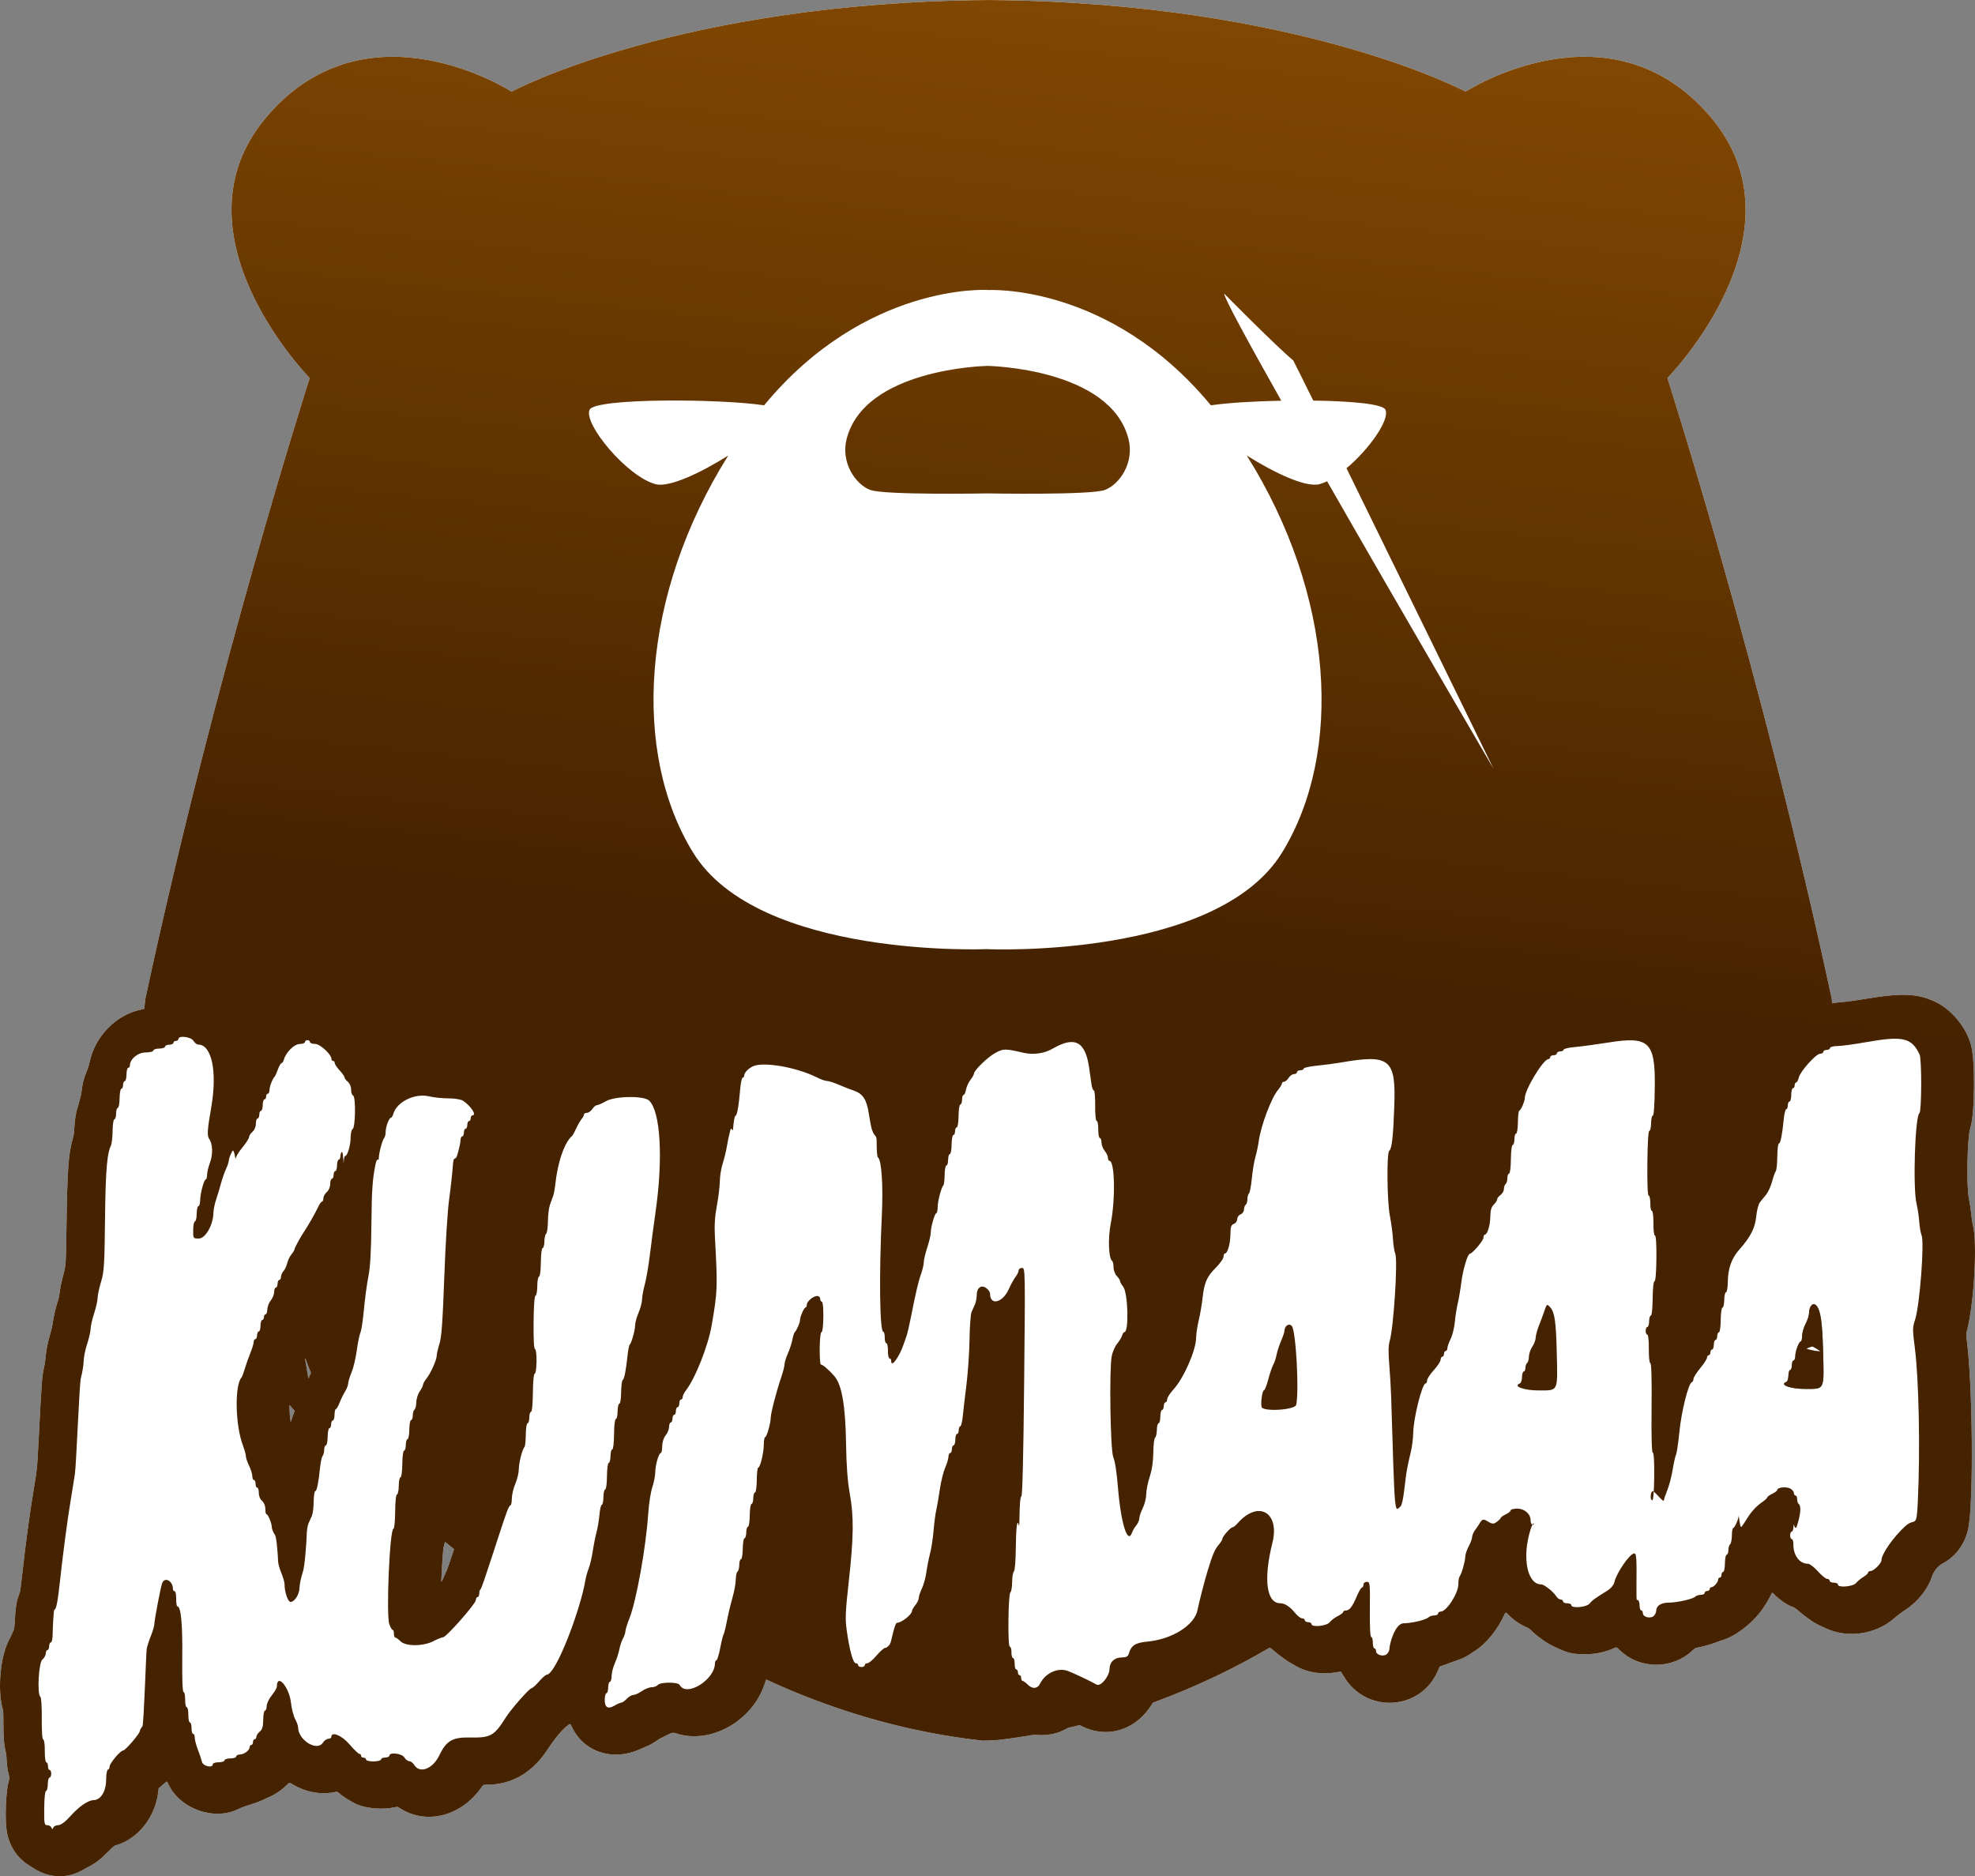
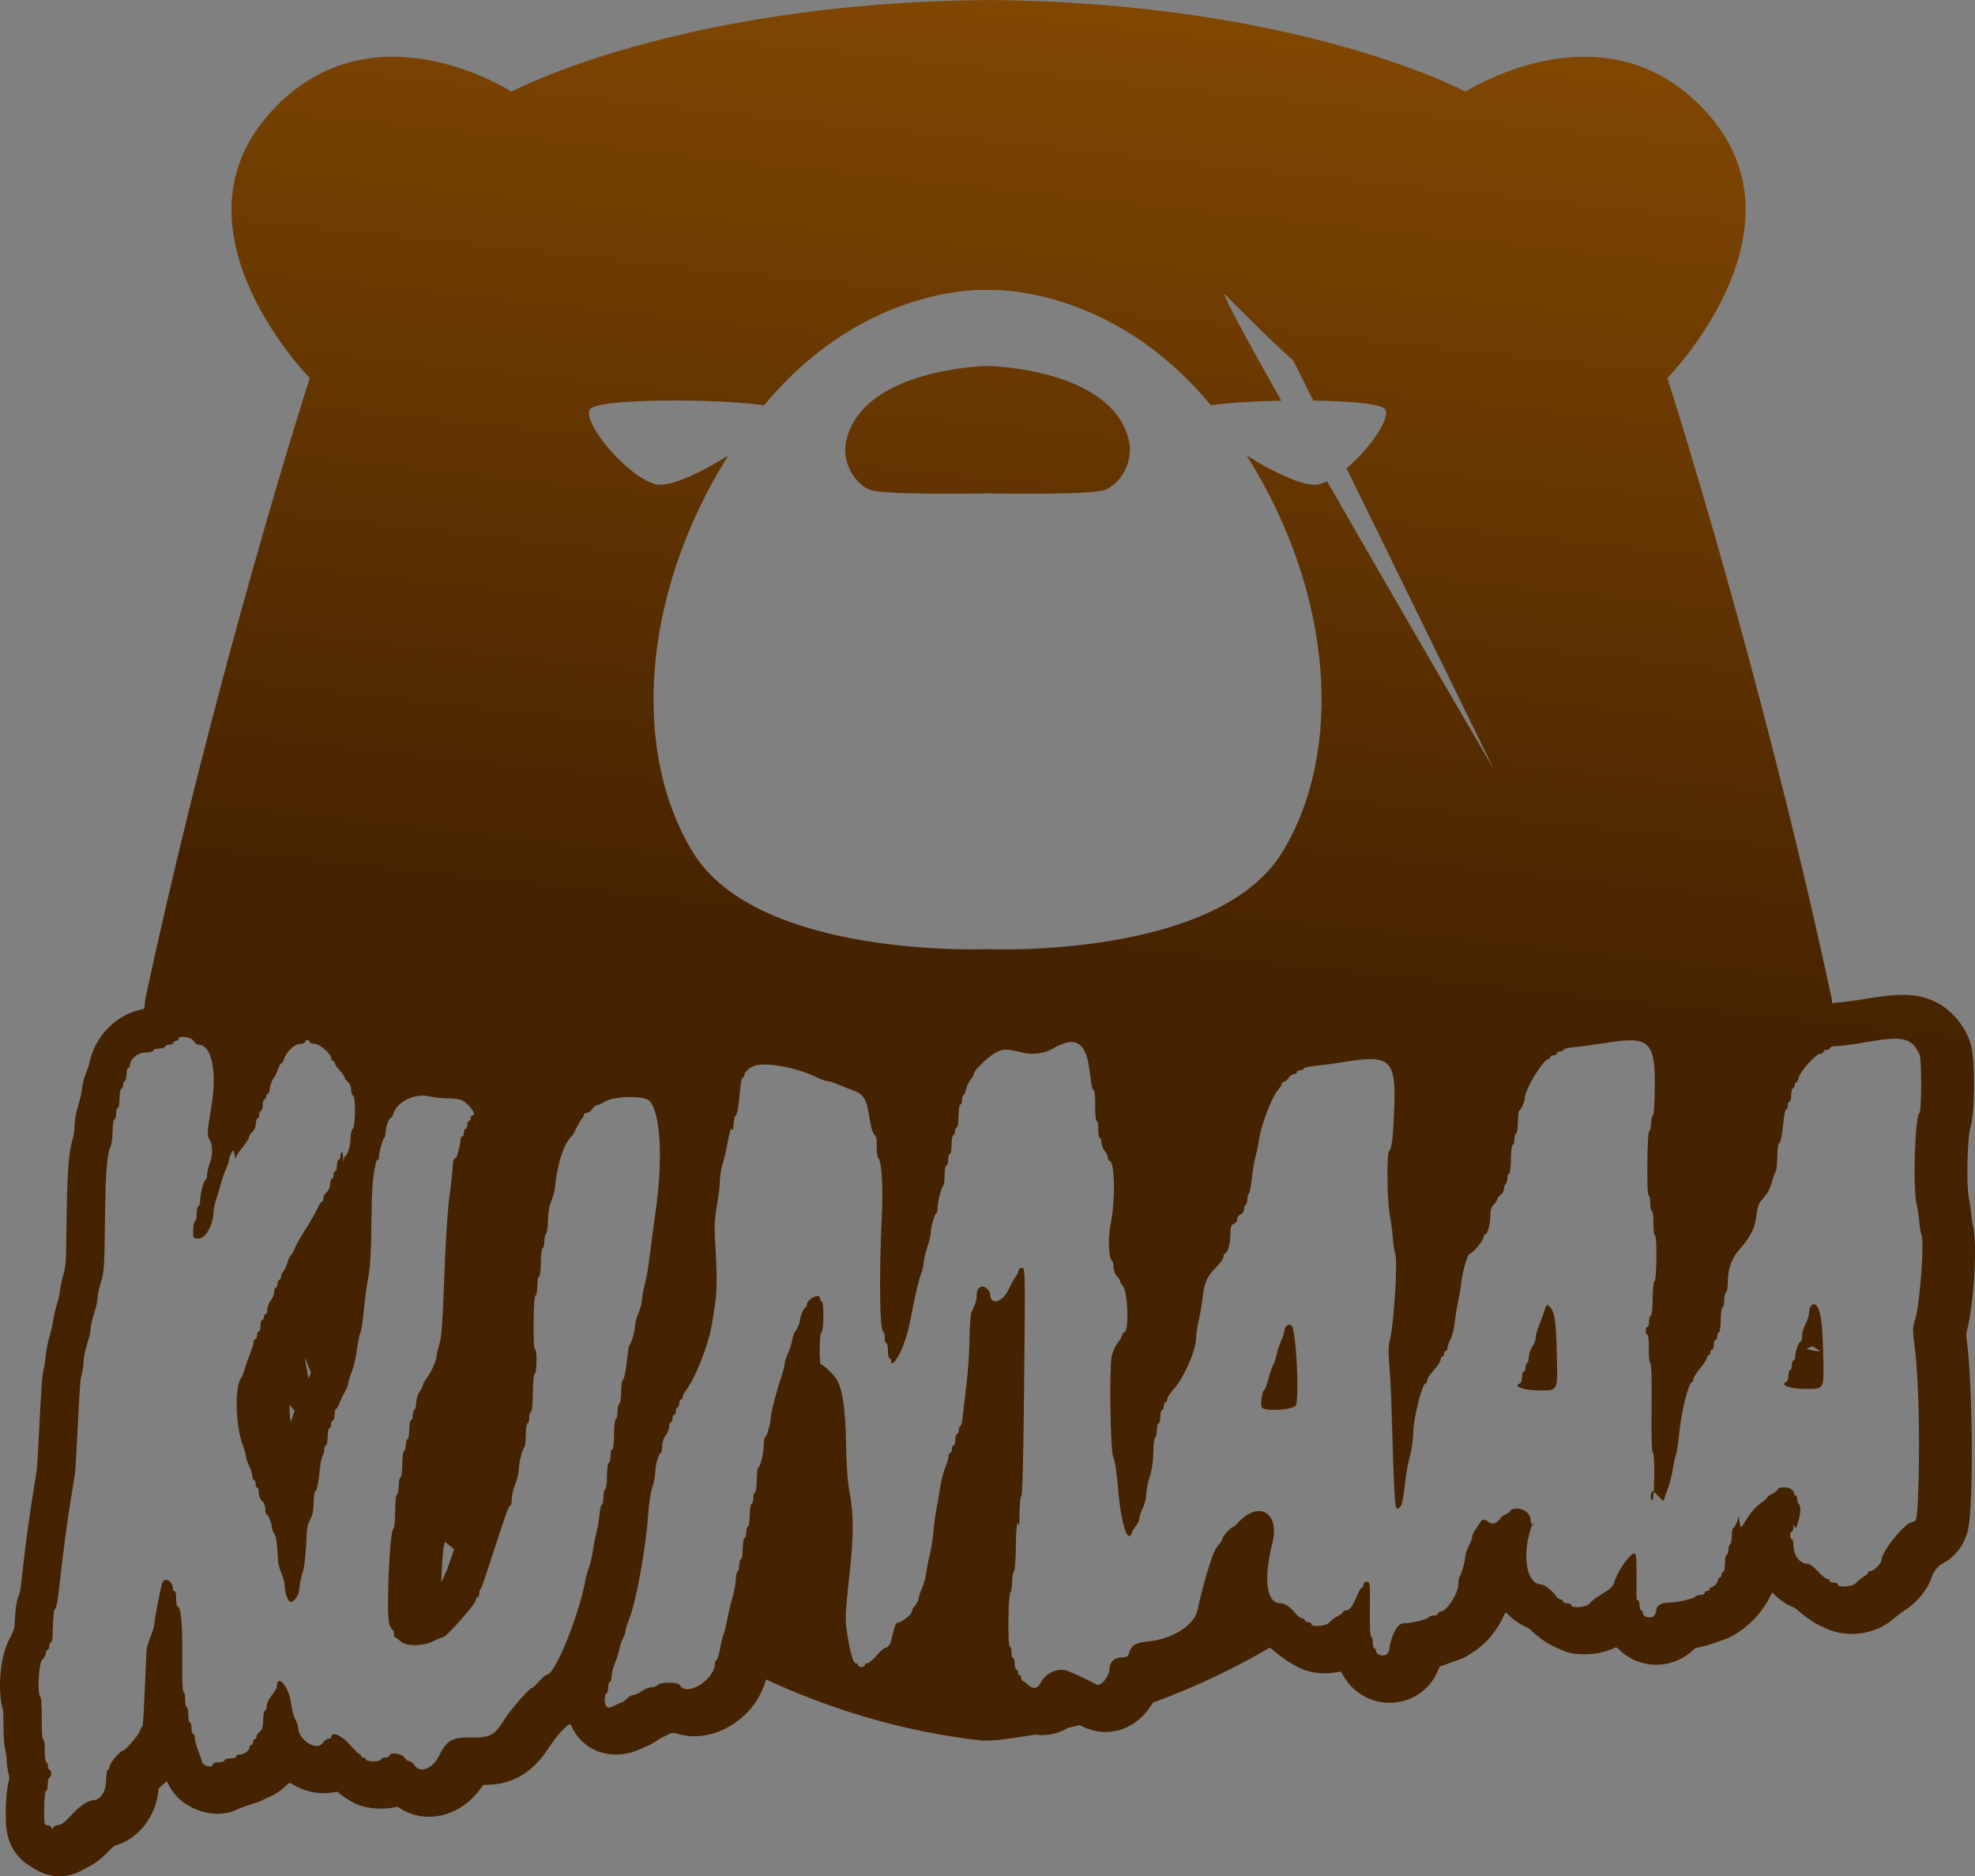
<svg xmlns="http://www.w3.org/2000/svg" width="361" height="343" viewBox="0 0 361 343" fill="none">
  <rect x="0" y="0" width="361" height="343" fill="#808080" stroke="none" />
-   <path fill-rule="evenodd" clip-rule="evenodd" d="M180.692 0.003L180.66 0V0.005C123.903 0.442 93.496 16.75 93.496 16.75C93.496 16.75 67.312 -0.189 48.89 21.166C30.468 42.52 56.608 69.111 56.608 69.111C56.608 69.111 39.44 122.546 26.556 182.667C26.49 183.249 26.431 183.831 26.378 184.413C26.174 184.474 25.914 184.541 25.694 184.587C21.23 185.524 17.408 189.426 16.404 194.074C16.26 194.738 16.026 195.476 15.77 196.066C15.342 197.056 15.056 198.2 14.92 199.468C14.881 199.832 14.781 200.343 14.697 200.603C14.614 200.864 14.504 201.275 14.453 201.518C14.402 201.761 14.315 202.088 14.259 202.244C13.893 203.27 13.686 204.481 13.591 206.155C13.53 207.235 13.495 207.475 13.312 208.118C12.496 210.967 12.295 213.824 12.146 224.703C12.058 231.071 12.039 231.355 11.588 232.998C11.264 234.18 10.979 235.574 10.888 236.429C10.845 236.825 10.731 237.36 10.597 237.785C10.115 239.322 9.815 240.605 9.628 241.925C9.557 242.427 9.401 243.126 9.249 243.629C8.728 245.345 8.423 246.872 8.305 248.36C8.267 248.843 8.158 249.553 8.054 250C7.681 251.595 7.633 252.23 7.075 262.965C6.888 266.557 6.828 267.743 6.681 268.918C6.605 269.533 6.504 270.144 6.35 271.096C5.345 277.274 4.795 281.29 4.054 287.855C3.702 290.973 3.699 290.989 3.465 291.574C2.999 292.737 2.832 293.865 2.664 297C2.62 297.809 2.515 298.094 1.587 299.921C0.021 303.004 -0.491 309.108 0.527 312.546C0.599 312.79 0.619 313.283 0.62 314.817C0.621 317.561 0.737 319.014 1.058 320.279C1.134 320.576 1.191 321.081 1.212 321.635C1.251 322.635 1.381 323.585 1.578 324.302C1.752 324.933 1.749 325.107 1.548 325.841C1.05 327.666 0.88 332.775 1.248 334.852C1.709 337.451 3.092 339.594 5.146 340.898C5.401 341.06 5.863 341.355 6.172 341.555C9.019 343.392 12.372 343.482 15.199 341.799C15.479 341.633 15.949 341.375 16.244 341.228C17.428 340.634 18.469 339.826 19.845 338.432C20.803 337.461 20.844 337.429 21.238 337.316C25.304 336.152 28.502 332.02 28.943 327.362C28.984 326.932 29 326.895 29.215 326.732C29.34 326.637 29.685 326.341 29.982 326.076C30.278 325.81 30.412 325.69 30.507 325.715C30.585 325.736 30.637 325.853 30.732 326.065C32.79 330.644 39.152 332.945 43.556 330.703C43.984 330.484 45.259 330.031 46.695 329.586C47.105 329.459 47.715 329.217 48.05 329.049C48.219 328.964 48.439 328.859 48.656 328.757C48.867 328.658 49.076 328.564 49.231 328.497C50.354 328.011 51.481 327.241 52.385 326.343C52.646 326.084 52.774 325.957 52.915 325.941C53.051 325.926 53.198 326.015 53.488 326.19C55.855 327.62 58.582 328.13 61.136 327.622C61.664 327.517 61.664 327.517 61.997 327.818C62.713 328.464 64.409 329.518 65.323 329.885C67.279 330.671 70.135 330.861 72.316 330.351C72.663 330.27 72.663 330.27 73.009 330.499C77.821 333.68 84.268 332.075 87.979 326.772C88.162 326.511 88.25 326.386 88.37 326.326C88.479 326.272 88.615 326.272 88.876 326.272C93.547 326.271 97.281 324.112 100.134 319.761C101.459 317.741 102.708 316.242 103.719 315.461C103.984 315.256 104.112 315.157 104.208 315.182C104.299 315.206 104.36 315.34 104.479 315.599C106.644 320.309 112.045 322.071 117.105 319.716C117.542 319.513 117.97 319.326 118.056 319.3C118.499 319.167 119.481 318.618 120.261 318.067C120.487 317.908 120.827 317.712 121.017 317.633C121.208 317.553 121.65 317.339 122 317.156C122.831 316.721 123.023 316.691 123.647 316.895C129.868 318.933 137.528 314.632 139.755 307.851C139.838 307.6 139.941 307.298 140.039 307.022C151.012 312.117 164.481 316.549 179.627 318.209C180.491 318.202 181.43 318.162 182.429 318.09C184.696 317.821 186.925 317.491 189.112 317.106C191.228 317.396 193.387 316.986 195.189 315.878C195.918 315.712 196.642 315.54 197.36 315.362C197.428 315.397 197.501 315.436 197.58 315.477C202.411 317.999 207.811 316.256 210.715 311.275C218.899 308.279 226.095 304.722 232.064 301.216C232.322 301.331 232.511 301.474 232.91 301.832C233.239 302.126 233.75 302.536 234.044 302.743C234.339 302.95 234.773 303.261 235.01 303.434C235.247 303.608 235.629 303.853 235.861 303.979C236.092 304.106 236.542 304.363 236.861 304.551C238.929 305.766 241.627 306.187 244.282 305.708C244.663 305.64 245.008 305.583 245.048 305.582C245.088 305.58 245.309 305.909 245.54 306.313C249.565 313.354 259.711 312.809 262.84 305.384C262.978 305.058 263.112 304.751 263.139 304.703C263.166 304.655 263.442 304.539 263.752 304.446C264.063 304.353 264.643 304.147 265.041 303.988C265.44 303.83 266.04 303.614 266.376 303.508C267.16 303.261 267.912 302.9 268.612 302.435C268.747 302.345 268.904 302.242 269.056 302.143C269.248 302.018 269.43 301.9 269.546 301.827C271.627 300.515 273.751 297.915 274.966 295.196C275.194 294.685 275.194 294.685 275.741 295.23C276.683 296.17 277.891 297 278.987 297.461C279.438 297.65 279.578 297.753 280.134 298.3C280.911 299.065 282.591 300.282 283.47 300.717C286.276 302.105 287.103 302.35 289.177 302.407C291.346 302.467 293.22 302.113 294.962 301.316C295.174 301.219 295.298 301.162 295.416 301.173C295.579 301.188 295.73 301.334 296.092 301.682C299.763 305.209 305.629 305.223 309.378 301.712C309.709 301.402 309.948 301.227 310.04 301.226C310.499 301.226 312.777 300.603 313.774 300.206C314.12 300.068 314.631 299.888 314.908 299.807C317.327 299.096 320.558 296.543 322.25 294.003L322.591 293.492L322.86 293.088C322.942 292.966 323.066 292.756 323.196 292.523C323.306 292.326 323.421 292.112 323.517 291.921C323.728 291.505 323.911 291.153 323.924 291.139C323.937 291.125 324.196 291.358 324.499 291.657C325.49 292.632 326.847 293.511 327.872 293.842C328.013 293.888 328.385 294.162 328.78 294.511C329.149 294.836 329.722 295.298 330.055 295.537C330.387 295.776 330.883 296.133 331.157 296.33C331.648 296.684 332.129 296.935 333.746 297.684C337.72 299.524 342.795 298.799 346.135 295.916C346.777 295.361 347.609 294.732 348.236 294.327C350.51 292.857 352.365 290.541 353.119 288.232C353.442 287.242 354.234 286.272 355.088 285.819C357.536 284.522 359.245 282.153 359.796 279.296C360.748 274.354 360.577 253.415 359.515 245.123C359.429 244.446 359.392 244.155 359.416 243.87C359.434 243.655 359.487 243.444 359.579 243.073C360.852 237.959 361.446 227.055 360.616 224.025C360.545 223.766 360.445 223.124 360.392 222.599C360.273 221.399 360.083 220.097 359.886 219.125C359.405 216.753 359.579 207.986 360.142 206.218C360.983 203.581 361.063 193.959 360.269 191.046C359.377 187.774 356.772 184.607 353.781 183.159C350.656 181.647 347.639 181.493 341.432 182.529C338.956 182.942 337.5 183.137 336.059 183.25C335.671 183.28 335.275 183.338 334.873 183.421C334.859 183.17 334.844 182.918 334.827 182.667L334.828 182.667C321.944 122.546 304.776 69.111 304.776 69.111C304.776 69.111 330.915 42.52 312.494 21.166C294.072 -0.189 267.888 16.75 267.888 16.75C267.888 16.75 237.48 0.442 180.724 0.005V0L180.692 0.003ZM81.343 281.867C81.893 282.316 82.445 282.76 83 283.198C82.32 285.257 81.743 286.938 81.669 287.064C81.588 287.202 81.435 287.535 81.328 287.803C80.892 288.897 80.62 289.378 80.658 288.988C80.676 288.797 80.708 288.201 80.728 287.663C80.771 286.531 80.92 284.254 81.012 283.347C81.048 282.986 81.155 282.468 81.266 282.124C81.293 282.039 81.318 281.954 81.343 281.867ZM55.814 248.291C56.135 249.19 56.478 250.079 56.843 250.959C56.716 251.278 56.548 251.659 56.37 252.036C56.135 250.693 55.925 249.446 55.758 248.419C55.776 248.378 55.795 248.335 55.814 248.291ZM52.935 256.841C52.907 257.557 52.937 258.408 53.031 259.229C53.128 260.077 53.136 260.081 53.331 259.406C53.407 259.142 53.643 258.491 53.864 257.936C53.552 257.572 53.243 257.207 52.935 256.841ZM175.71 318.041C176.486 318.094 177.235 318.14 177.954 318.18C177.239 318.152 176.489 318.105 175.71 318.041ZM332.706 247.02C332.706 246.976 331.888 246.439 331.586 246.285C331.467 246.224 331.387 246.183 331.303 246.168C331.131 246.138 330.94 246.219 330.344 246.466C330.263 246.5 330.217 246.519 330.217 246.539C330.216 246.566 330.3 246.595 330.497 246.664C331.016 246.844 332.706 247.117 332.706 247.02ZM332.013 238.675C332.777 239.558 333.082 241.591 333.226 246.75C333.433 254.258 333.594 253.894 330.041 253.914C327.279 253.93 325.145 253.153 326.506 252.628C326.717 252.547 326.891 252.025 326.897 251.466C326.903 250.908 327.044 250.45 327.211 250.449C327.378 250.448 327.519 250.056 327.526 249.577C327.53 249.099 327.67 248.706 327.837 248.705C328.004 248.704 328.145 248.343 328.15 247.903C328.158 246.986 328.827 245.226 329.166 245.22C329.292 245.218 329.398 244.75 329.404 244.18C329.411 243.61 329.693 242.63 330.034 242.001C330.373 241.372 330.657 240.499 330.661 240.06C330.677 238.744 331.415 237.986 332.013 238.675Z" fill="white" />
  <path fill-rule="evenodd" clip-rule="evenodd" d="M180.692 0.003L180.66 0V0.005C123.903 0.442 93.496 16.75 93.496 16.75C93.496 16.75 67.312 -0.189 48.89 21.166C30.468 42.52 56.608 69.111 56.608 69.111C56.608 69.111 39.44 122.546 26.556 182.667C26.49 183.249 26.431 183.831 26.378 184.413C26.174 184.474 25.914 184.541 25.694 184.587C21.23 185.524 17.408 189.426 16.404 194.074C16.26 194.738 16.026 195.476 15.77 196.066C15.342 197.056 15.056 198.2 14.92 199.468C14.881 199.832 14.781 200.343 14.697 200.603C14.614 200.864 14.504 201.275 14.453 201.518C14.402 201.761 14.315 202.088 14.259 202.244C13.893 203.27 13.686 204.481 13.591 206.155C13.53 207.235 13.495 207.475 13.312 208.118C12.496 210.967 12.295 213.824 12.146 224.703C12.058 231.071 12.039 231.355 11.588 232.998C11.264 234.18 10.979 235.574 10.888 236.429C10.845 236.825 10.731 237.36 10.597 237.785C10.115 239.322 9.815 240.605 9.628 241.925C9.557 242.427 9.401 243.126 9.249 243.629C8.728 245.345 8.423 246.872 8.305 248.36C8.267 248.843 8.158 249.553 8.054 250C7.681 251.595 7.633 252.23 7.075 262.965C6.888 266.557 6.828 267.743 6.681 268.918C6.605 269.533 6.504 270.144 6.35 271.096C5.345 277.274 4.795 281.29 4.054 287.855C3.702 290.973 3.699 290.989 3.465 291.574C2.999 292.737 2.832 293.865 2.664 297C2.62 297.809 2.515 298.094 1.587 299.921C0.021 303.004 -0.491 309.108 0.527 312.546C0.599 312.79 0.619 313.283 0.62 314.817C0.621 317.561 0.737 319.014 1.058 320.279C1.134 320.576 1.191 321.081 1.212 321.635C1.251 322.635 1.381 323.585 1.578 324.302C1.752 324.933 1.749 325.107 1.548 325.841C1.05 327.666 0.88 332.775 1.248 334.852C1.709 337.451 3.092 339.594 5.146 340.898C5.401 341.06 5.863 341.355 6.172 341.555C9.019 343.392 12.372 343.482 15.199 341.799C15.479 341.633 15.949 341.375 16.244 341.228C17.428 340.634 18.469 339.826 19.845 338.432C20.803 337.461 20.844 337.429 21.238 337.316C25.304 336.152 28.502 332.02 28.943 327.362C28.984 326.932 29 326.895 29.215 326.732C29.34 326.637 29.685 326.341 29.982 326.076C30.278 325.81 30.412 325.69 30.507 325.715C30.585 325.736 30.637 325.853 30.732 326.065C32.79 330.644 39.152 332.945 43.556 330.703C43.984 330.484 45.259 330.031 46.695 329.586C47.105 329.459 47.715 329.217 48.05 329.049C48.219 328.964 48.439 328.859 48.656 328.757C48.867 328.658 49.076 328.564 49.231 328.497C50.354 328.011 51.481 327.241 52.385 326.343C52.646 326.084 52.774 325.957 52.915 325.941C53.051 325.926 53.198 326.015 53.488 326.19C55.855 327.62 58.582 328.13 61.136 327.622C61.664 327.517 61.664 327.517 61.997 327.818C62.713 328.464 64.409 329.518 65.323 329.885C67.279 330.671 70.135 330.861 72.316 330.351C72.663 330.27 72.663 330.27 73.009 330.499C77.821 333.68 84.268 332.075 87.979 326.772C88.162 326.511 88.25 326.386 88.37 326.326C88.479 326.272 88.615 326.272 88.876 326.272C93.547 326.271 97.281 324.112 100.134 319.761C101.459 317.741 102.708 316.242 103.719 315.461C103.984 315.256 104.112 315.157 104.208 315.182C104.299 315.206 104.36 315.34 104.479 315.599C106.644 320.309 112.045 322.071 117.105 319.716C117.542 319.513 117.97 319.326 118.056 319.3C118.499 319.167 119.481 318.618 120.261 318.067C120.487 317.908 120.827 317.712 121.017 317.633C121.208 317.553 121.65 317.339 122 317.156C122.831 316.721 123.023 316.691 123.647 316.895C129.868 318.933 137.528 314.632 139.755 307.851C139.838 307.6 139.941 307.298 140.039 307.022C151.012 312.117 164.481 316.549 179.627 318.209C180.491 318.202 181.43 318.162 182.429 318.09C184.696 317.821 186.925 317.491 189.112 317.106C191.228 317.396 193.387 316.986 195.189 315.878C195.918 315.712 196.642 315.54 197.36 315.362C197.428 315.397 197.501 315.436 197.58 315.477C202.411 317.999 207.811 316.256 210.715 311.275C218.899 308.279 226.095 304.722 232.064 301.216C232.322 301.331 232.511 301.474 232.91 301.832C233.239 302.126 233.75 302.536 234.044 302.743C234.339 302.95 234.773 303.261 235.01 303.434C235.247 303.608 235.629 303.853 235.861 303.979C236.092 304.106 236.542 304.363 236.861 304.551C238.929 305.766 241.627 306.187 244.282 305.708C244.663 305.64 245.008 305.583 245.048 305.582C245.088 305.58 245.309 305.909 245.54 306.313C249.565 313.354 259.711 312.809 262.84 305.384C262.978 305.058 263.112 304.751 263.139 304.703C263.166 304.655 263.442 304.539 263.752 304.446C264.063 304.353 264.643 304.147 265.041 303.988C265.44 303.83 266.04 303.614 266.376 303.508C267.16 303.261 267.912 302.9 268.612 302.435C268.747 302.345 268.904 302.242 269.056 302.143C269.248 302.018 269.43 301.9 269.546 301.827C271.627 300.515 273.751 297.915 274.966 295.196C275.194 294.685 275.194 294.685 275.741 295.23C276.683 296.17 277.891 297 278.987 297.461C279.438 297.65 279.578 297.753 280.134 298.3C280.911 299.065 282.591 300.282 283.47 300.717C286.276 302.105 287.103 302.35 289.177 302.407C291.346 302.467 293.22 302.113 294.962 301.316C295.174 301.219 295.298 301.162 295.416 301.173C295.579 301.188 295.73 301.334 296.092 301.682C299.763 305.209 305.629 305.223 309.378 301.712C309.709 301.402 309.948 301.227 310.04 301.226C310.499 301.226 312.777 300.603 313.774 300.206C314.12 300.068 314.631 299.888 314.908 299.807C317.327 299.096 320.558 296.543 322.25 294.003L322.591 293.492L322.86 293.088C322.942 292.966 323.066 292.756 323.196 292.523C323.306 292.326 323.421 292.112 323.517 291.921C323.728 291.505 323.911 291.153 323.924 291.139C323.937 291.125 324.196 291.358 324.499 291.657C325.49 292.632 326.847 293.511 327.872 293.842C328.013 293.888 328.385 294.162 328.78 294.511C329.149 294.836 329.722 295.298 330.055 295.537C330.387 295.776 330.883 296.133 331.157 296.33C331.648 296.684 332.129 296.935 333.746 297.684C337.72 299.524 342.795 298.799 346.135 295.916C346.777 295.361 347.609 294.732 348.236 294.327C350.51 292.857 352.365 290.541 353.119 288.232C353.442 287.242 354.234 286.272 355.088 285.819C357.536 284.522 359.245 282.153 359.796 279.296C360.748 274.354 360.577 253.415 359.515 245.123C359.429 244.446 359.392 244.155 359.416 243.87C359.434 243.655 359.487 243.444 359.579 243.073C360.852 237.959 361.446 227.055 360.616 224.025C360.545 223.766 360.445 223.124 360.392 222.599C360.273 221.399 360.083 220.097 359.886 219.125C359.405 216.753 359.579 207.986 360.142 206.218C360.983 203.581 361.063 193.959 360.269 191.046C359.377 187.774 356.772 184.607 353.781 183.159C350.656 181.647 347.639 181.493 341.432 182.529C338.956 182.942 337.5 183.137 336.059 183.25C335.671 183.28 335.275 183.338 334.873 183.421C334.859 183.17 334.844 182.918 334.827 182.667L334.828 182.667C321.944 122.546 304.776 69.111 304.776 69.111C304.776 69.111 330.915 42.52 312.494 21.166C294.072 -0.189 267.888 16.75 267.888 16.75C267.888 16.75 237.48 0.442 180.724 0.005V0L180.692 0.003ZM81.343 281.867C81.893 282.316 82.445 282.76 83 283.198C82.32 285.257 81.743 286.938 81.669 287.064C81.588 287.202 81.435 287.535 81.328 287.803C80.892 288.897 80.62 289.378 80.658 288.988C80.676 288.797 80.708 288.201 80.728 287.663C80.771 286.531 80.92 284.254 81.012 283.347C81.048 282.986 81.155 282.468 81.266 282.124C81.293 282.039 81.318 281.954 81.343 281.867ZM55.814 248.291C56.135 249.19 56.478 250.079 56.843 250.959C56.716 251.278 56.548 251.659 56.37 252.036C56.135 250.693 55.925 249.446 55.758 248.419C55.776 248.378 55.795 248.335 55.814 248.291ZM52.935 256.841C52.907 257.557 52.937 258.408 53.031 259.229C53.128 260.077 53.136 260.081 53.331 259.406C53.407 259.142 53.643 258.491 53.864 257.936C53.552 257.572 53.243 257.207 52.935 256.841ZM175.71 318.041C176.486 318.094 177.235 318.14 177.954 318.18C177.239 318.152 176.489 318.105 175.71 318.041ZM133.109 83.276C128.04 86.461 122.34 89.165 119.83 88.511C114.648 87.16 106.579 77.458 107.772 74.895C108.769 72.755 131.478 72.865 139.666 74.094C158.255 51.627 180.507 53.009 180.507 53.009V53.026C180.507 53.026 202.75 51.644 221.335 74.095C224.295 73.65 229.154 73.352 234.199 73.253C228.096 62.427 223.756 54.453 223.756 53.671C223.756 53.671 233.236 63.282 236.386 65.894C236.687 66.453 238.032 69.159 240.04 73.232C246.841 73.32 252.736 73.828 253.233 74.895C254.08 76.714 250.261 82.129 246.121 85.602C256.983 107.744 272.991 140.525 272.991 140.525C272.991 140.525 256.475 112.273 242.575 87.984C242.092 88.215 241.622 88.394 241.175 88.511C238.665 89.165 232.964 86.46 227.895 83.275C243.912 108.84 245.568 137.577 234.343 155.857C222.373 175.351 180.507 173.521 180.507 173.521V173.505C180.507 173.505 138.642 175.334 126.672 155.84C115.449 137.565 117.102 108.836 133.109 83.276ZM180.507 66.888C179.99 66.899 158.016 67.42 154.748 80.263C153.645 84.596 156.409 88.59 159.086 89.568C161.74 90.537 180.176 90.205 180.512 90.199C180.848 90.205 199.284 90.537 201.938 89.568C204.615 88.59 207.379 84.596 206.276 80.263C203.008 67.42 181.034 66.899 180.517 66.888L180.512 66.888L180.507 66.888ZM332.706 247.02C332.706 246.976 331.888 246.439 331.586 246.285C331.467 246.224 331.387 246.183 331.303 246.168C331.131 246.138 330.94 246.219 330.344 246.466C330.263 246.5 330.217 246.519 330.217 246.539C330.216 246.566 330.3 246.595 330.497 246.664C331.016 246.844 332.706 247.117 332.706 247.02ZM32.62 189.929C32.618 190.121 32.411 190.278 32.16 190.28C31.909 190.281 31.702 190.439 31.7 190.63C31.698 190.822 31.354 190.98 30.936 190.983C30.517 190.985 30.173 191.144 30.171 191.335C30.169 191.527 29.689 191.686 29.103 191.689C28.517 191.693 28.036 191.852 28.034 192.043C28.032 192.235 27.396 192.395 26.62 192.399C25.196 192.407 23.759 193.59 23.746 194.765C23.744 195.004 23.605 195.201 23.437 195.202C23.27 195.203 23.128 195.752 23.121 196.422C23.114 197.092 22.972 197.641 22.804 197.642C22.637 197.643 22.497 197.957 22.493 198.34C22.489 198.723 22.349 199.037 22.182 199.038C22.014 199.039 21.869 199.823 21.86 200.78C21.85 201.737 21.706 202.521 21.538 202.522C21.371 202.523 21.229 202.994 21.223 203.568C21.218 204.143 21.076 204.613 20.909 204.614C20.739 204.615 20.595 205.546 20.583 206.709C20.572 207.86 20.432 209.076 20.274 209.409C19.652 210.715 19.3 213.182 19.2 222.503C19.106 231.271 19.032 232.457 18.473 234.309C18.131 235.442 17.847 236.777 17.842 237.276C17.837 237.776 17.551 239.043 17.206 240.093C16.86 241.142 16.574 242.397 16.569 242.881C16.564 243.365 16.278 244.62 15.932 245.669C15.587 246.719 15.299 248.139 15.292 248.825C15.285 249.511 15.055 250.908 14.779 251.93C14.504 252.952 13.941 267.855 13.684 269.504C13.427 271.152 13.071 273.363 12.894 274.417C12.339 277.713 11.504 284.043 10.941 289.221C10.545 292.865 10.264 294.272 9.933 294.274C9.785 294.275 9.625 298.082 9.618 298.848C9.61 299.613 9.467 300.241 9.299 300.242C9.132 300.243 8.992 300.557 8.988 300.94C8.984 301.323 8.844 301.637 8.677 301.638C8.509 301.639 8.369 301.918 8.366 302.259C8.363 302.6 8.084 303.106 7.746 303.383C7.067 303.942 6.75 309.732 7.374 310.173C7.545 310.294 7.66 312.032 7.638 314.195C7.615 316.502 7.72 318.003 7.904 318.002C8.073 318.001 8.199 318.929 8.188 320.089C8.176 321.249 8.302 322.177 8.471 322.176C8.638 322.175 8.772 322.488 8.768 322.87C8.764 323.253 8.898 323.566 9.066 323.565C9.233 323.564 9.367 323.877 9.363 324.259C9.359 324.642 9.219 324.956 9.052 324.957C8.884 324.958 8.742 325.507 8.735 326.177C8.728 326.848 8.586 327.397 8.419 327.397C8.238 327.399 8.101 328.676 8.083 330.532C8.054 333.388 8.103 333.665 8.635 333.662C8.956 333.66 9.296 333.854 9.391 334.093C9.53 334.44 9.601 334.44 9.746 334.091C9.846 333.851 10.259 333.653 10.662 333.651C11.13 333.648 11.951 333.029 12.928 331.942C14.484 330.21 16.103 329.104 17.121 329.078C18.411 329.046 19.373 327.505 19.394 325.438C19.405 324.376 19.55 323.506 19.718 323.506C19.885 323.505 20.024 323.263 20.027 322.97C20.034 322.353 21.998 320.012 22.512 320.009C22.912 320.007 25.566 316.902 25.571 316.43C25.573 316.256 25.782 315.877 26.035 315.589C26.289 315.301 26.71 301.925 26.815 301.412C26.92 300.898 27.273 299.812 27.6 298.999C27.927 298.185 28.202 297.244 28.211 296.907C28.233 296.087 29.358 290.176 29.633 289.438C30.103 288.175 31.628 289.007 31.613 290.519C31.61 290.718 31.746 290.879 31.913 290.878C32.081 290.877 32.211 291.503 32.204 292.269C32.196 293.034 32.293 293.66 32.42 293.66C33.07 293.656 33.376 296.8 33.315 302.873C33.274 306.938 33.362 309.318 33.555 309.317C33.722 309.317 33.853 309.942 33.845 310.708C33.837 311.474 33.968 312.1 34.135 312.099C34.303 312.098 34.433 312.724 34.426 313.489C34.418 314.255 34.549 314.881 34.716 314.88C34.883 314.879 35.016 315.349 35.01 315.923C35.004 316.497 35.136 316.966 35.304 316.966C35.471 316.965 35.605 317.279 35.601 317.664C35.597 318.049 35.85 319.026 36.163 319.836C36.477 320.646 36.818 321.66 36.922 322.091C37.117 322.895 38.893 323.276 38.9 322.515C38.902 322.323 39.383 322.164 39.969 322.161C40.555 322.158 41.036 321.998 41.038 321.807C41.039 321.615 41.52 321.456 42.106 321.452C42.692 321.449 43.173 321.29 43.175 321.099C43.177 320.907 43.487 320.744 43.863 320.735C44.648 320.719 45.621 319.978 45.627 319.393C45.629 319.175 45.768 318.995 45.935 318.995C46.102 318.994 46.242 318.758 46.245 318.471C46.248 318.184 46.387 317.948 46.554 317.947C46.722 317.946 46.861 317.745 46.863 317.5C46.866 317.255 47.144 316.827 47.481 316.549C47.948 316.165 48.099 315.645 48.112 314.38C48.121 313.466 48.265 312.716 48.432 312.715C48.6 312.714 48.741 312.338 48.745 311.88C48.75 311.422 49.169 310.541 49.678 309.923C50.186 309.306 50.604 308.582 50.607 308.315C50.632 305.775 52.888 308.43 53.2 311.366C53.307 312.376 53.641 313.673 53.943 314.247C54.245 314.822 54.489 315.49 54.487 315.732C54.47 318.09 57.945 320.266 59.025 318.573C59.27 318.189 59.715 317.873 60.013 317.872C60.31 317.87 60.556 317.712 60.557 317.52C60.568 316.452 62.477 317.239 63.891 318.894C64.706 319.847 65.514 320.625 65.688 320.625C65.862 320.624 66.003 320.779 66.001 320.971C65.999 321.162 66.203 321.318 66.454 321.316C66.705 321.315 66.909 321.471 66.907 321.662C66.905 321.853 67.52 322.007 68.273 322.003C69.026 321.998 69.644 321.838 69.646 321.647C69.648 321.455 69.992 321.297 70.41 321.294C70.829 321.292 71.173 321.133 71.175 320.942C71.181 320.264 73.453 320.54 73.91 321.275C74.148 321.656 74.556 321.967 74.816 321.966C75.077 321.965 75.485 322.275 75.722 322.657C76.741 324.294 79.125 323.365 80.315 320.869C81.578 318.221 82.71 317.566 85.924 317.627C89.68 317.699 90.328 317.34 92.406 314.036C93.416 312.429 96.772 308.616 97.177 308.614C97.327 308.613 97.935 308.061 98.528 307.388C99.12 306.714 99.742 306.163 99.909 306.162C101.644 306.152 106.133 294.106 106.976 288.988C107.084 288.334 107.369 287.305 107.61 286.7C107.851 286.095 108.184 284.684 108.349 283.563C108.515 282.443 108.821 280.898 109.03 280.132C109.239 279.365 109.482 277.914 109.57 276.909C109.659 275.903 109.856 275.08 110.007 275.079C110.159 275.078 110.29 274.451 110.298 273.685C110.305 272.919 110.449 272.292 110.616 272.291C110.79 272.29 110.931 271.245 110.945 269.852C110.959 268.46 111.099 267.415 111.273 267.414C111.441 267.413 111.583 266.864 111.59 266.194C111.597 265.524 111.739 264.975 111.907 264.974C112.084 264.973 112.222 263.812 112.239 262.187C112.255 260.563 112.393 259.401 112.571 259.401C112.738 259.4 112.882 258.772 112.889 258.006C112.897 257.241 113.04 256.613 113.208 256.612C113.376 256.611 113.521 255.689 113.533 254.543C113.544 253.405 113.676 252.388 113.826 252.282C114.116 252.076 114.411 250.565 114.716 247.728C114.818 246.77 114.992 245.907 115.1 245.811C115.432 245.519 116.081 243.201 116.09 242.278C116.095 241.802 116.379 240.761 116.722 239.967C117.065 239.172 117.351 238.084 117.358 237.548C117.365 237.012 117.589 235.79 117.856 234.831C118.122 233.872 118.55 231.364 118.805 229.256C119.061 227.149 119.508 223.779 119.798 221.767C121.27 211.566 120.695 203.156 118.653 201.196C117.689 200.27 112.373 200.358 110.718 201.327C110.058 201.714 109.337 202.031 109.116 202.033C108.896 202.034 108.515 202.349 108.269 202.734C108.024 203.118 107.58 203.434 107.282 203.435C106.984 203.437 106.739 203.584 106.737 203.762C106.736 203.939 106.544 204.301 106.312 204.564C106.08 204.828 105.643 205.585 105.34 206.248C105.037 206.91 104.705 207.531 104.601 207.627C104.417 207.799 103.236 208.668 102.232 212.467C101.953 213.521 101.646 215.168 101.55 216.126C101.453 217.083 101.262 218.181 101.125 218.565C100.988 218.948 100.717 219.701 100.524 220.238C100.33 220.774 100.163 222.136 100.151 223.265C100.14 224.393 99.993 225.414 99.824 225.534C99.656 225.653 99.512 226.289 99.506 226.948C99.499 227.607 99.357 228.147 99.189 228.148C99.013 228.149 98.874 229.252 98.859 230.76C98.844 232.269 98.704 233.372 98.528 233.373C98.361 233.374 98.216 234.158 98.207 235.115C98.197 236.072 98.052 236.856 97.885 236.857C97.696 236.858 97.562 238.715 97.532 241.732C97.501 244.749 97.599 246.605 97.787 246.604C97.959 246.603 98.082 247.589 98.069 248.865C98.056 250.142 97.913 251.128 97.742 251.129C97.559 251.13 97.423 252.524 97.403 254.612C97.382 256.701 97.246 258.094 97.063 258.095C96.896 258.096 96.754 258.567 96.749 259.141C96.743 259.715 96.601 260.186 96.434 260.187C96.266 260.188 96.12 261.098 96.109 262.219C96.098 263.336 95.994 264.358 95.878 264.49C95.462 264.962 94.849 267.355 94.833 268.572C94.823 269.254 94.535 270.462 94.193 271.256C93.85 272.051 93.564 273.256 93.557 273.936C93.55 274.615 93.441 275.172 93.314 275.172C93.188 275.173 92.898 275.684 92.67 276.307C91.429 279.698 88.143 290.36 87.846 290.507C87.715 290.572 87.605 290.925 87.601 291.292C87.597 291.659 87.457 291.96 87.29 291.961C87.123 291.962 86.983 292.208 86.98 292.507C86.974 293.163 81.565 299.303 80.991 299.306C80.769 299.307 79.987 299.621 79.254 300.004C77.387 300.979 74.169 301.001 73.21 300.045C72.828 299.665 72.399 299.354 72.257 299.355C72.115 299.355 72.003 299.043 72.007 298.66C72.01 298.277 71.91 297.964 71.783 297.965C71.657 297.966 71.38 297.508 71.169 296.948C70.553 295.318 71.226 279.473 71.924 279.469C72.075 279.468 72.213 278.057 72.23 276.334C72.249 274.478 72.385 273.201 72.566 273.2C72.733 273.199 72.877 272.493 72.886 271.632C72.894 270.77 73.038 270.064 73.206 270.063C73.38 270.062 73.521 269.017 73.535 267.625C73.549 266.233 73.69 265.187 73.864 265.186C74.031 265.185 74.172 264.715 74.178 264.141C74.184 263.566 74.326 263.095 74.493 263.094C74.66 263.094 74.805 262.309 74.815 261.352C74.824 260.395 74.969 259.611 75.137 259.61C75.304 259.609 75.445 259.226 75.449 258.758C75.454 258.291 75.596 257.811 75.764 257.692C75.933 257.572 76.079 256.975 76.089 256.364C76.099 255.753 76.378 254.86 76.711 254.38C77.043 253.899 77.319 253.34 77.325 253.137C77.331 252.934 77.6 252.445 77.923 252.051C78.691 251.115 79.81 248.642 79.824 247.85C79.83 247.507 80.057 246.52 80.329 245.657C80.707 244.459 80.914 241.581 81.207 233.47C81.424 227.467 81.811 221.27 82.098 219.216C82.377 217.216 82.694 214.317 82.802 212.772C82.91 211.228 83.236 212.27 83.564 211.202C83.893 210.135 84.165 208.919 84.17 208.501C84.174 208.084 84.314 207.74 84.482 207.74C84.649 207.739 84.789 207.425 84.793 207.042C84.797 206.659 84.937 206.345 85.104 206.344C85.272 206.343 85.412 206.029 85.416 205.646C85.419 205.263 85.559 204.949 85.727 204.948C85.894 204.947 86.034 204.711 86.037 204.424C86.039 204.137 86.179 203.901 86.346 203.9C87.19 203.896 86.078 202.172 84.61 201.212C84.248 200.975 83.065 200.786 81.984 200.792C80.901 200.798 79.312 200.634 78.452 200.427C75.835 199.798 72.532 201.408 71.896 203.622C71.784 204.012 71.587 204.331 71.458 204.332C71.118 204.334 70.5 205.977 70.491 206.906C70.487 207.344 70.388 207.81 70.272 207.942C69.881 208.386 69.244 210.774 69.228 211.853C69.22 212.44 68.957 211.209 68.604 213.003C68.078 215.678 67.949 217.582 67.889 223.599C67.837 228.843 67.677 231.63 67.331 233.373C67.064 234.715 66.7 237.417 66.522 239.379C66.344 241.341 66.054 243.249 65.877 243.619C65.701 243.989 65.404 245.441 65.218 246.845C65.031 248.25 64.601 250.064 64.262 250.878C63.923 251.691 63.642 252.608 63.639 252.916C63.636 253.224 63.377 253.892 63.063 254.402C62.75 254.912 62.297 255.84 62.056 256.463C61.815 257.087 61.514 257.598 61.388 257.598C61.261 257.599 61.153 258.069 61.147 258.644C61.142 259.218 61 259.689 60.832 259.69C60.665 259.691 60.525 260.005 60.521 260.388C60.517 260.771 60.377 261.085 60.21 261.086C60.042 261.087 59.898 261.792 59.89 262.654C59.881 263.516 59.737 264.221 59.57 264.222C59.402 264.223 59.262 264.584 59.257 265.024C59.253 265.465 59.123 265.975 58.97 266.157C58.816 266.34 58.608 267.273 58.508 268.231C58.206 271.131 57.912 272.585 57.627 272.587C57.478 272.588 57.347 273.452 57.336 274.508C57.326 275.564 57.177 276.739 57.006 277.12C56.835 277.501 56.555 278.126 56.383 278.507C56.212 278.888 56.065 279.87 56.057 280.689C56.049 281.508 55.728 286.217 55.383 287.266C55.037 288.315 54.75 289.661 54.744 290.257C54.732 291.454 53.85 292.844 53.099 292.848C52.628 292.851 52.003 290.991 52.013 289.618C52.016 289.273 51.75 288.345 51.423 287.554C51.096 286.763 50.829 285.793 50.83 285.398C50.83 285.004 50.598 281.111 50.276 280.634C49.953 280.157 49.688 279.524 49.688 279.227C49.686 278.51 49.004 276.819 48.716 276.817C48.59 276.816 48.492 276.38 48.498 275.848C48.503 275.28 48.258 274.675 47.904 274.382C47.549 274.089 47.304 273.484 47.31 272.916C47.315 272.384 47.182 271.949 47.015 271.95C46.847 271.951 46.714 271.638 46.717 271.256C46.721 270.873 46.588 270.56 46.42 270.561C46.253 270.562 46.119 270.254 46.123 269.877C46.127 269.5 45.861 268.635 45.533 267.955C45.205 267.276 44.939 266.487 44.942 266.204C44.945 265.92 44.697 265.026 44.392 264.216C42.993 260.506 42.862 253.202 44.17 251.777C44.259 251.681 44.519 250.974 44.749 250.207C44.979 249.44 45.436 248.147 45.766 247.334C46.094 246.52 46.366 245.618 46.369 245.329C46.371 245.04 46.511 244.802 46.678 244.801C46.846 244.8 46.986 244.486 46.989 244.103C46.993 243.721 47.133 243.406 47.301 243.406C47.468 243.405 47.61 242.934 47.616 242.36C47.621 241.785 47.763 241.314 47.931 241.314C48.098 241.313 48.237 241.077 48.24 240.79C48.243 240.502 48.382 240.267 48.55 240.266C48.717 240.265 48.858 239.866 48.863 239.379C48.868 238.893 49.149 238.157 49.488 237.744C49.827 237.331 50.108 236.631 50.112 236.188C50.117 235.746 50.257 235.383 50.424 235.382C50.592 235.381 50.732 235.067 50.736 234.684C50.74 234.301 50.88 233.987 51.047 233.986C51.214 233.985 51.354 233.738 51.357 233.438C51.36 233.136 51.57 232.655 51.823 232.366C52.078 232.078 52.38 231.427 52.496 230.92C52.613 230.412 52.962 229.687 53.274 229.308C53.585 228.928 53.841 228.498 53.842 228.351C53.845 228.105 55.056 225.896 55.633 225.084C56.169 224.331 57.755 221.542 58.165 220.632C58.403 220.104 58.711 219.672 58.85 219.671C58.989 219.67 59.106 219.391 59.109 219.05C59.113 218.71 59.392 218.204 59.729 217.926C60.089 217.629 60.347 217.021 60.352 216.453C60.358 215.921 60.499 215.485 60.666 215.484C60.834 215.483 60.974 215.169 60.978 214.786C60.982 214.403 61.122 214.089 61.289 214.088C61.457 214.087 61.598 213.616 61.604 213.042C61.61 212.468 61.751 211.997 61.919 211.996C62.086 211.995 62.226 211.681 62.23 211.298C62.234 210.915 62.374 210.601 62.541 210.6C62.709 210.599 62.819 213.23 62.826 212.56C62.833 211.89 62.941 211.339 63.067 211.338C63.501 211.33 64.075 209.45 64.089 207.987C64.097 207.18 64.263 206.458 64.458 206.383C64.97 206.186 65.053 200.472 64.547 200.281C64.338 200.202 64.172 199.715 64.177 199.199C64.183 198.66 63.93 198.048 63.583 197.762C63.251 197.488 62.981 197.126 62.982 196.958C62.984 196.79 62.579 196.216 62.082 195.682C61.586 195.148 61.181 194.539 61.183 194.329C61.185 194.118 61.05 193.947 60.882 193.948C60.715 193.949 60.58 193.788 60.581 193.59C60.59 192.754 58.491 190.829 57.576 190.834C57.068 190.837 56.654 190.682 56.656 190.491C56.658 190.299 56.454 190.144 56.203 190.145C55.952 190.147 55.745 190.305 55.743 190.496C55.741 190.688 55.315 190.847 54.797 190.849C53.803 190.855 52.286 192.332 51.903 193.668C51.795 194.042 51.596 194.348 51.461 194.349C51.325 194.35 51.028 194.86 50.802 195.484C50.576 196.108 50.314 196.696 50.219 196.792C49.81 197.211 49.271 198.586 49.265 199.23C49.261 199.615 49.121 199.931 48.953 199.932C48.786 199.933 48.647 200.169 48.644 200.456C48.641 200.743 48.502 200.979 48.334 200.98C48.167 200.981 48.025 201.452 48.02 202.026C48.014 202.6 47.872 203.071 47.705 203.072C47.537 203.073 47.397 203.387 47.394 203.77C47.389 204.153 47.249 204.467 47.082 204.468C46.915 204.469 46.774 204.905 46.768 205.437C46.763 206.005 46.505 206.613 46.145 206.91C45.807 207.188 45.529 207.615 45.527 207.86C45.524 208.104 44.968 208.973 44.29 209.789C43.612 210.606 43.055 211.545 43.052 211.877C43.048 212.208 42.799 209.814 42.459 210.443C42.118 211.072 41.836 211.821 41.831 212.108C41.827 212.396 41.598 213.102 41.322 213.678C41.047 214.253 40.634 215.431 40.405 216.293C40.175 217.156 39.773 218.49 39.511 219.257C39.249 220.024 39.023 221.132 39.01 221.718C38.961 223.922 37.56 226.404 36.362 226.41C35.304 226.416 35.298 226.408 35.313 224.85C35.322 223.988 35.466 223.283 35.634 223.282C35.801 223.281 35.944 222.653 35.952 221.888C35.96 221.122 36.103 220.495 36.27 220.494C36.438 220.493 36.579 220.019 36.585 219.442C36.598 218.185 37.286 215.615 37.61 215.613C37.737 215.612 37.844 215.239 37.849 214.784C37.853 214.328 38.084 213.35 38.362 212.609C38.966 210.995 38.87 209.077 38.233 208.191C37.826 207.624 37.898 206.534 38.613 202.427C39.748 195.908 38.706 190.939 36.207 190.953C35.976 190.955 35.593 190.643 35.356 190.262C34.899 189.527 32.627 189.251 32.62 189.929ZM137.62 194.93C136.777 195.32 136.029 196.119 136.024 196.636C136.022 196.841 135.895 197.01 135.742 197.011C135.589 197.011 135.383 197.992 135.285 199.189C135.04 202.169 134.714 203.978 134.422 203.98C134.287 203.98 134.105 204.961 134.017 206.157C133.93 207.355 133.717 205.782 133.506 206.549C133.294 207.316 133.009 208.649 132.872 209.511C132.735 210.373 132.392 211.785 132.11 212.648C131.827 213.511 131.587 214.985 131.575 215.923C131.563 216.861 131.319 218.881 131.033 220.412C130.659 222.412 130.559 224.037 130.678 226.192C131.185 235.366 131.161 236.013 130.09 242.247C129.433 246.068 127.081 251.996 125.328 254.246C125.032 254.627 124.787 255.144 124.784 255.395C124.782 255.646 124.643 255.852 124.475 255.853C124.308 255.854 124.168 256.168 124.164 256.551C124.16 256.934 124.02 257.248 123.853 257.249C123.685 257.25 123.545 257.564 123.541 257.947C123.537 258.33 123.397 258.644 123.23 258.645C123.062 258.646 122.922 258.96 122.919 259.343C122.915 259.726 122.775 260.04 122.607 260.041C122.44 260.042 122.299 260.404 122.295 260.847C122.29 261.29 122.01 261.99 121.671 262.402C121.295 262.86 121.05 263.634 121.042 264.386C121.036 265.064 120.92 265.619 120.787 265.62C120.417 265.622 119.791 267.788 119.773 269.132C119.764 269.788 119.519 271.031 119.228 271.895C118.937 272.758 118.6 274.953 118.479 276.772C118.07 282.898 116.314 292.663 115.048 295.859C114.646 296.872 114.315 297.937 114.312 298.225C114.309 298.513 114.112 299.097 113.873 299.522C113.634 299.948 113.334 300.845 113.207 301.516C113.08 302.186 112.713 303.318 112.391 304.03C112.07 304.742 111.802 305.801 111.796 306.383C111.79 306.965 111.648 307.442 111.481 307.443C111.314 307.444 111.172 307.914 111.166 308.489C111.16 309.063 111.019 309.534 110.852 309.535C110.684 309.536 110.542 310.068 110.535 310.717C110.521 312.157 111.128 312.514 112.355 311.786C112.841 311.498 113.388 311.261 113.571 311.26C113.753 311.259 114.2 310.943 114.563 310.558C114.926 310.173 115.468 309.857 115.768 309.855C116.067 309.854 116.763 309.537 117.315 309.152C117.867 308.766 118.668 308.449 119.094 308.446C119.522 308.443 120.028 308.261 120.221 308.042C120.726 307.468 123.931 307.456 124.235 308.027C125.45 310.31 130.657 307.097 130.688 304.046C130.691 303.749 130.812 303.506 130.956 303.505C131.1 303.504 131.405 302.523 131.632 301.326C131.86 300.128 132.14 298.99 132.257 298.798C132.372 298.606 132.646 297.508 132.863 296.358C133.08 295.208 133.533 293.306 133.869 292.13C134.206 290.954 134.486 289.435 134.493 288.753C134.5 288.072 134.643 287.417 134.812 287.297C134.98 287.178 135.123 286.62 135.129 286.057C135.134 285.493 135.276 285.032 135.443 285.031C135.61 285.03 135.756 284.168 135.767 283.115C135.777 282.062 135.923 281.2 136.09 281.199C136.258 281.198 136.399 280.727 136.405 280.153C136.411 279.578 136.552 279.107 136.72 279.107C136.889 279.105 137.033 278.176 137.045 277.016C137.057 275.856 137.201 274.927 137.37 274.926C137.538 274.925 137.679 274.454 137.685 273.88C137.691 273.305 137.832 272.835 138 272.834C138.172 272.833 138.314 271.846 138.327 270.569C138.339 269.325 138.453 268.306 138.58 268.305C138.944 268.304 139.593 265.666 139.609 264.128C139.616 263.359 139.726 262.73 139.853 262.729C140.14 262.728 140.865 260.215 140.875 259.186C140.884 258.33 141.903 254.406 142.808 251.741C143.135 250.778 143.405 249.713 143.408 249.374C143.412 249.035 143.678 248.175 143.999 247.463C144.321 246.751 144.691 245.62 144.823 244.949C144.955 244.278 145.149 243.651 145.255 243.554C145.597 243.242 146.223 241.83 146.228 241.36C146.234 240.716 146.966 239.025 147.24 239.021C147.366 239.019 147.471 238.791 147.474 238.514C147.479 237.897 148.647 236.922 149.383 236.917C149.681 236.916 149.922 237.149 149.919 237.436C149.916 237.724 150.051 237.958 150.218 237.957C150.395 237.956 150.511 239.116 150.494 240.74C150.478 242.365 150.339 243.526 150.162 243.527C149.983 243.528 149.846 244.747 149.828 246.487C149.812 248.115 149.907 249.445 150.041 249.445C150.372 249.443 151.547 250.458 152.52 251.585C153.877 253.156 154.536 256.968 154.645 263.865C154.709 267.963 154.919 270.789 155.329 273.06C156.089 277.274 156.045 280.991 155.142 289.098C154.531 294.591 154.474 295.899 154.757 297.962C155.261 301.624 155.928 304.061 156.425 304.058C156.664 304.057 156.858 304.213 156.856 304.404C156.854 304.596 157.127 304.751 157.461 304.749C157.796 304.747 158.072 304.589 158.074 304.397C158.076 304.206 158.293 304.048 158.557 304.047C158.822 304.045 159.57 303.415 160.222 302.645C160.873 301.876 161.591 301.245 161.818 301.244C162.046 301.242 162.432 300.927 162.677 300.543C162.934 300.141 163.504 296.662 163.977 296.66C164.789 296.655 166.687 295.154 166.694 294.51C166.696 294.328 166.974 293.841 167.313 293.428C167.652 293.015 167.932 292.431 167.935 292.129C167.938 291.827 168.201 291.033 168.518 290.364C168.836 289.695 169.201 288.364 169.329 287.406C169.458 286.448 169.758 284.924 169.996 284.02C170.234 283.115 170.523 281.234 170.639 279.839C170.755 278.444 170.976 276.754 171.131 276.083C171.286 275.412 171.584 273.687 171.793 272.25C172.002 270.813 172.44 269.034 172.767 268.296C173.093 267.558 173.364 266.656 173.367 266.291C173.371 265.926 173.511 265.627 173.678 265.626C173.846 265.625 173.986 265.311 173.99 264.928C173.993 264.545 174.134 264.231 174.301 264.23C174.468 264.229 174.61 263.758 174.616 263.184C174.622 262.61 174.763 262.139 174.931 262.138C175.098 262.137 175.238 261.823 175.242 261.44C175.246 261.057 175.373 260.743 175.525 260.742C175.677 260.742 175.882 259.918 175.98 258.912C176.079 257.907 176.383 255.281 176.658 253.078C176.932 250.875 177.184 247.151 177.217 244.803C177.25 242.455 177.417 240.222 177.588 239.841C177.76 239.46 178.04 238.836 178.211 238.455C178.382 238.073 178.527 237.295 178.533 236.725C178.546 235.368 179.412 234.784 180.324 235.516C180.681 235.802 180.972 236.239 180.97 236.486C180.947 238.732 183.249 238.192 184.38 235.685C184.778 234.806 185.345 233.776 185.642 233.396C185.938 233.016 186.183 232.499 186.186 232.248C186.188 231.997 186.464 231.79 186.799 231.788C187.401 231.785 187.406 232.017 187.199 252.671C187.061 266.363 186.885 273.558 186.685 273.559C186.5 273.56 186.365 275.127 186.341 277.564C186.316 280.001 186.213 278.388 186.028 278.389C185.841 278.39 185.707 280.067 185.68 282.722C185.655 285.233 185.508 287.144 185.33 287.269C185.162 287.389 185.016 288.251 185.007 289.186C184.998 290.12 184.852 290.983 184.683 291.102C184.503 291.229 184.357 293.312 184.328 296.172C184.298 299.175 184.395 301.024 184.584 301.023C184.751 301.022 184.884 301.491 184.878 302.066C184.872 302.64 185.004 303.109 185.172 303.108C185.339 303.107 185.471 303.576 185.466 304.151C185.46 304.725 185.592 305.194 185.759 305.193C185.927 305.192 186.061 305.426 186.059 305.714C186.056 306.001 186.19 306.235 186.358 306.234C186.525 306.233 186.66 306.468 186.657 306.755C186.654 307.042 186.768 307.276 186.909 307.275C187.051 307.275 187.487 307.592 187.877 307.981C188.722 308.823 189.642 308.742 190.115 307.784C191.077 305.837 193.374 304.789 195.191 305.469C196.268 305.871 199.435 307.373 200.433 307.954C201.177 308.387 202.789 306.456 202.803 305.115C202.815 303.84 203.695 303.005 205.034 302.997C205.84 302.993 206.18 302.817 206.319 302.335C206.76 300.798 207.505 300.306 209.7 300.103C214.273 299.68 218.38 297.078 218.901 294.275C219.127 293.056 220.216 288.837 220.76 287.071C221.651 284.178 222.062 283.212 222.735 282.432C223.116 281.991 223.429 281.487 223.431 281.313C223.435 280.902 224.918 279.216 225.278 279.214C225.43 279.213 225.873 278.855 226.261 278.418C230.022 274.19 233.974 276.465 232.574 282.053C230.91 288.69 231.486 293.103 234.017 293.089C234.838 293.084 235.786 293.707 236.732 294.872C237.17 295.412 237.748 295.853 238.015 295.851C238.283 295.85 238.5 296.005 238.498 296.196C238.496 296.388 238.769 296.543 239.103 296.541C239.438 296.539 239.71 296.694 239.709 296.886C239.702 297.53 242.482 297.273 243.024 296.58C243.298 296.229 243.969 295.717 244.516 295.442C245.063 295.168 245.511 294.825 245.513 294.68C245.514 294.535 245.731 294.416 245.994 294.414C246.664 294.41 247.198 293.721 247.987 291.842C248.362 290.951 248.79 290.222 248.939 290.221C249.088 290.22 249.212 289.984 249.215 289.697C249.218 289.407 249.491 289.173 249.829 289.171C250.409 289.168 250.435 289.4 250.387 294.215C250.355 297.348 250.452 299.262 250.641 299.261C250.808 299.26 250.94 299.73 250.934 300.304C250.929 300.878 251.061 301.347 251.228 301.346C251.396 301.345 251.53 301.577 251.527 301.861C251.521 302.555 252.927 302.92 253.504 302.374C253.756 302.136 253.964 301.704 253.967 301.414C253.976 300.532 254.999 296.776 256.541 296.756C258.135 296.735 260.695 296.11 261.161 295.627C261.322 295.461 261.768 295.323 262.153 295.321C262.538 295.319 262.855 295.161 262.857 294.969C262.858 294.778 263.072 294.62 263.33 294.618C264.401 294.612 266.545 291.311 266.562 289.644C266.568 288.988 266.669 288.343 266.785 288.211C267.125 287.824 267.812 285.437 267.825 284.594C267.832 284.168 268.116 283.305 268.457 282.676C268.797 282.047 269.079 281.283 269.082 280.977C269.086 280.672 269.332 280.097 269.629 279.701C269.925 279.305 270.377 278.63 270.633 278.202C271.349 277.001 272.342 279.063 273.362 278.373C273.872 278.028 274.29 277.642 274.292 277.515C274.293 277.388 274.707 277.087 275.211 276.846C275.716 276.606 276.13 276.271 276.132 276.103C276.133 275.934 276.677 275.794 277.34 275.79C278.641 275.783 279.777 276.776 279.765 277.91C279.762 278.246 279.895 278.616 280.062 278.734C280.531 279.065 280.423 277.441 279.72 279.733C278.175 284.769 279.16 289.657 281.716 289.643C282.244 289.64 283.912 290.955 284.437 291.789C284.652 292.13 285.026 292.409 285.268 292.407C285.509 292.406 285.706 292.561 285.703 292.753C285.702 292.945 286.043 293.099 286.461 293.097C286.878 293.094 287.219 293.249 287.218 293.441C287.211 294.064 289.987 293.83 290.537 293.161C291.038 292.547 291.571 292.158 293.72 290.836C294.417 290.408 294.958 289.78 295.076 289.259C295.476 287.518 297.915 283.982 298.719 283.978C299.114 283.976 299.174 284.835 299.121 289.873C299.087 293.429 299.219 292.357 299.4 292.485C299.568 292.603 299.7 293.081 299.694 293.549C299.691 294.016 299.824 294.398 299.99 294.397C300.157 294.396 300.294 294.627 300.29 294.911C300.282 295.605 301.689 295.97 302.267 295.425C302.518 295.187 302.724 294.765 302.727 294.488C302.737 293.554 303.589 292.984 304.988 292.977C306.599 292.968 309.47 292.318 309.892 291.868C310.053 291.696 310.498 291.553 310.885 291.551C311.269 291.549 311.584 291.39 311.587 291.199C311.588 291.008 311.795 290.85 312.048 290.848C312.298 290.847 312.505 290.69 312.506 290.498C312.509 290.306 312.658 290.149 312.836 290.148C313.259 290.146 314.041 289.256 314.046 288.774C314.047 288.568 314.188 288.4 314.355 288.399C314.522 288.398 314.661 288.162 314.665 287.875C314.665 287.588 314.805 287.352 314.972 287.351C315.141 287.351 315.284 286.645 315.292 285.783C315.302 284.922 315.445 284.216 315.612 284.215C315.779 284.214 315.922 283.831 315.925 283.363C315.931 282.896 316.072 282.416 316.24 282.297C316.409 282.178 316.555 281.463 316.562 280.708C316.568 279.953 316.678 279.335 316.804 279.332C317.065 279.328 317.809 277.65 317.815 277.051C317.817 276.831 318.031 279.507 318.327 279.111C318.624 278.715 319.076 278.04 319.33 277.612C320.045 276.411 321.073 275.294 322.091 274.603C322.601 274.258 323.02 273.872 323.022 273.745C323.024 273.618 323.437 273.317 323.941 273.077C324.445 272.836 324.859 272.519 324.862 272.374C324.865 271.911 326.47 271.728 327.201 272.106C327.589 272.306 327.9 272.68 327.899 272.936C327.897 273.193 328.032 273.402 328.199 273.401C328.366 273.4 328.5 273.703 328.497 274.075C328.492 274.446 328.626 274.847 328.791 274.964C329.269 275.3 329.13 276.892 328.448 278.969C328.101 280.018 327.846 278.209 327.839 278.834C327.835 279.458 327.692 279.97 327.525 279.971C327.356 279.972 327.217 280.286 327.213 280.669C327.21 281.052 327.344 281.365 327.511 281.364C327.678 281.363 327.81 281.801 327.805 282.337C327.786 284.356 328.942 285.881 330.486 285.872C330.792 285.87 331.603 286.493 332.285 287.255C332.968 288.016 333.731 288.639 333.981 288.637C334.232 288.636 334.437 288.792 334.433 288.983C334.433 289.174 334.771 289.329 335.191 289.327C335.609 289.325 335.95 289.479 335.949 289.671C335.942 290.296 338.718 290.06 339.262 289.389C339.538 289.051 340.139 288.551 340.603 288.278C341.067 288.006 341.448 287.652 341.449 287.493C341.45 287.333 341.656 287.202 341.906 287.201C342.49 287.197 343.899 285.806 343.906 285.224C343.917 284.077 346.076 280.988 348.267 278.985C350.072 277.334 350.304 279.657 350.543 274.643C351.018 264.741 350.718 251.879 349.991 246.298C349.569 243.065 349.573 242.682 350.049 241.251C350.892 238.72 351.78 227.094 351.233 225.798C351.065 225.403 350.873 224.298 350.809 223.341C350.742 222.384 350.52 220.897 350.314 220.037C349.617 217.123 350.036 204.048 350.844 203.476C351.251 203.189 351.279 193.675 350.879 192.8C349.464 189.717 347.81 189.324 341.203 190.5C338.982 190.896 336.565 191.222 335.833 191.227C335.099 191.231 334.499 191.391 334.496 191.582C334.496 191.774 334.219 191.932 333.885 191.934C333.548 191.935 333.275 192.094 333.271 192.285C333.271 192.477 333.008 192.635 332.691 192.637C331.931 192.641 329.047 195.866 328.786 196.999C328.676 197.484 328.463 197.881 328.313 197.882C328.165 197.883 328.04 198.119 328.036 198.406C328.035 198.693 327.896 198.929 327.726 198.93C327.559 198.931 327.418 199.48 327.41 200.15C327.403 200.82 327.261 201.369 327.095 201.37C326.928 201.371 326.786 201.685 326.782 202.068C326.779 202.451 326.651 202.765 326.501 202.766C326.348 202.766 326.142 203.59 326.042 204.596C325.755 207.503 325.451 209.037 325.159 209.039C325.008 209.039 324.877 210.105 324.862 211.407C324.85 212.709 324.724 213.924 324.585 214.106C324.446 214.289 324.138 215.144 323.905 216.007C323.672 216.87 323.19 217.932 322.839 218.367C322.487 218.801 321.976 219.431 321.703 219.766C321.429 220.1 321.123 221.247 321.02 222.314C320.814 224.47 319.983 226.114 317.953 228.397C316.497 230.035 315.843 231.872 315.812 234.414C315.801 235.419 315.654 236.243 315.484 236.243C315.317 236.244 315.173 236.872 315.166 237.638C315.158 238.403 315.015 239.031 314.848 239.032C314.675 239.032 314.535 240.019 314.521 241.296C314.508 242.573 314.365 243.559 314.195 243.56C314.028 243.561 313.887 243.875 313.883 244.258C313.879 244.641 313.738 244.955 313.571 244.956C313.404 244.957 313.263 245.35 313.26 245.828C313.253 246.307 313.112 246.699 312.945 246.7C312.778 246.701 312.639 246.937 312.635 247.224C312.632 247.511 312.492 247.747 312.326 247.748C312.159 247.749 312.019 247.946 312.018 248.186C312.015 248.427 311.459 249.292 310.781 250.108C310.103 250.925 309.545 251.815 309.543 252.086C309.54 252.357 309.393 252.635 309.213 252.703C308.607 252.938 307.339 258.035 306.975 261.701C306.775 263.712 306.497 265.598 306.359 265.891C306.219 266.184 305.937 267.439 305.737 268.679C305.534 269.92 305.093 271.6 304.76 272.413C304.427 273.227 304.149 274.044 304.149 274.229C304.141 274.864 302.638 272.824 302.183 272.627C301.684 272.409 301.533 274.262 302.017 274.26C302.203 274.259 302.339 272.576 302.367 269.907C302.392 267.238 302.291 265.556 302.105 265.557C301.91 265.558 301.83 262.6 301.883 257.378C301.935 252.157 301.855 249.199 301.66 249.2C301.485 249.201 301.368 248.099 301.382 246.591C301.398 245.082 301.279 243.98 301.103 243.982C300.936 243.983 300.802 243.67 300.806 243.287C300.81 242.904 300.951 242.59 301.118 242.589C301.285 242.588 301.428 242.118 301.432 241.543C301.439 240.969 301.581 240.498 301.748 240.497C301.929 240.496 302.065 239.219 302.083 237.362C302.101 235.506 302.239 234.229 302.42 234.228C302.604 234.227 302.738 232.602 302.765 230.049C302.792 227.496 302.69 225.872 302.503 225.873C302.331 225.874 302.207 224.889 302.22 223.612C302.234 222.336 302.11 221.35 301.94 221.352C301.77 221.352 301.642 220.727 301.649 219.961C301.656 219.195 301.525 218.569 301.358 218.57C301.169 218.571 301.077 216.367 301.113 212.654C301.151 208.941 301.285 206.735 301.477 206.734C301.644 206.733 301.787 206.106 301.795 205.34C301.802 204.574 301.946 203.947 302.113 203.946C302.302 203.945 302.439 201.91 302.471 198.537C302.552 190.497 301.403 189.403 294.101 190.565C291.799 190.931 288.99 191.311 287.86 191.408C286.729 191.505 285.802 191.724 285.801 191.894C285.799 192.064 285.524 192.204 285.189 192.206C284.854 192.208 284.579 192.366 284.577 192.557C284.575 192.749 284.299 192.907 283.964 192.909C283.63 192.911 283.354 193.069 283.352 193.26C283.351 193.452 283.207 193.609 283.034 193.61C282.106 193.615 278.728 199.166 278.713 200.711C278.706 201.343 277.972 203.031 277.701 203.036C277.575 203.038 277.463 203.98 277.451 205.128C277.44 206.288 277.295 207.218 277.126 207.219C276.959 207.219 276.817 207.69 276.811 208.265C276.806 208.839 276.664 209.31 276.496 209.311C276.32 209.312 276.181 210.415 276.166 211.923C276.151 213.431 276.011 214.535 275.835 214.536C275.668 214.537 275.527 214.919 275.522 215.387C275.518 215.855 275.376 216.334 275.208 216.453C275.039 216.573 274.898 216.973 274.894 217.343C274.891 217.713 274.612 218.213 274.274 218.454C273.937 218.695 273.66 219.055 273.658 219.253C273.656 219.452 273.378 219.884 273.04 220.214C272.596 220.647 272.421 221.244 272.409 222.367C272.394 223.954 271.873 225.696 271.414 225.699C271.274 225.7 271.156 225.954 271.153 226.263C271.148 226.796 269.112 229.193 268.663 229.195C268.267 229.198 267.391 232.143 267.109 234.42C266.955 235.668 266.661 237.395 266.457 238.258C266.253 239.12 266.008 240.673 265.915 241.707C265.821 242.741 265.479 244.118 265.155 244.767C264.83 245.417 264.563 246.178 264.56 246.459C264.557 246.741 264.418 246.971 264.25 246.972C264.083 246.973 263.944 247.209 263.941 247.496C263.938 247.783 263.799 248.019 263.631 248.02C263.464 248.021 263.324 248.269 263.321 248.571C263.318 248.874 262.762 249.726 262.085 250.465C261.408 251.205 260.852 252.057 260.849 252.36C260.846 252.662 260.723 252.909 260.576 252.91C259.939 252.914 258.346 259.29 258.314 261.966C258.302 263.023 258.067 264.75 257.792 265.805C257.517 266.86 257.166 268.584 257.012 269.638C256.818 270.968 256.487 274.93 256.002 275.377C254.868 276.425 254.968 277.581 254.285 255.429C254.235 253.802 254.076 251.081 253.932 249.383C253.754 247.288 253.776 245.944 254 245.205C254.734 242.776 255.531 230.347 255.028 229.163C254.861 228.771 254.676 227.589 254.617 226.536C254.558 225.483 254.298 223.527 254.039 222.188C253.527 219.545 253.447 210.721 253.932 210.377C254.409 210.04 254.668 207.719 254.86 202.07C255.147 193.595 254.034 192.696 245.15 194.226C243.976 194.428 241.953 194.696 240.655 194.822C239.356 194.948 238.293 195.185 238.291 195.349C238.289 195.513 238.014 195.649 237.679 195.651C237.345 195.653 237.069 195.811 237.067 196.002C237.065 196.194 236.82 196.352 236.522 196.354C236.224 196.355 235.78 196.671 235.535 197.055C235.29 197.44 234.914 197.755 234.7 197.756C234.486 197.757 234.309 197.908 234.307 198.091C234.305 198.274 233.992 198.79 233.611 199.238C232.393 200.672 230.482 205.735 230.089 208.573C229.969 209.435 229.687 210.768 229.463 211.535C229.238 212.302 228.944 214.066 228.811 215.456C228.678 216.845 228.444 218.07 228.293 218.177C228.142 218.284 228.014 218.745 228.009 219.201C228.005 219.657 227.863 220.127 227.694 220.247C227.526 220.366 227.385 220.757 227.381 221.116C227.378 221.475 227.1 221.869 226.764 221.993C226.428 222.116 226.15 222.509 226.147 222.866C226.143 223.223 225.865 223.616 225.529 223.74C225.028 223.924 224.915 224.27 224.901 225.665C224.884 227.377 224.378 229.142 223.904 229.144C223.764 229.145 223.643 229.42 223.635 229.755C223.627 230.09 222.99 230.992 222.219 231.76C220.587 233.386 220.116 234.475 219.804 237.347C219.678 238.497 219.367 240.3 219.111 241.354C218.855 242.408 218.638 243.867 218.629 244.596C218.6 246.865 216.377 251.932 214.517 253.971C213.872 254.677 213.342 255.502 213.339 255.805C213.336 256.107 213.197 256.355 213.029 256.356C212.862 256.357 212.722 256.671 212.718 257.053C212.714 257.437 212.574 257.751 212.407 257.752C212.239 257.752 212.097 258.301 212.09 258.972C212.084 259.642 211.941 260.191 211.774 260.192C211.606 260.192 211.464 260.732 211.457 261.391C211.451 262.05 211.308 262.687 211.139 262.806C210.97 262.925 210.821 264.151 210.807 265.531C210.791 267.172 210.565 268.699 210.154 269.947C209.809 270.996 209.521 272.44 209.514 273.155C209.506 273.87 209.221 275.014 208.88 275.698C208.538 276.381 208.256 277.22 208.252 277.561C208.249 277.902 207.996 278.486 207.691 278.858C207.386 279.231 207.042 279.811 206.927 280.147C206.137 282.45 204.899 278.558 204.358 272.068C204.1 268.973 203.84 267.278 203.478 266.33C202.948 264.942 202.735 250.247 203.211 247.891C203.366 247.13 203.816 246.109 204.214 245.623C204.611 245.138 205.014 244.466 205.111 244.13C205.207 243.794 205.394 243.519 205.526 243.519C206.385 243.514 206.18 236.3 205.29 235.198C204.98 234.815 204.729 234.363 204.73 234.193C204.732 234.023 204.462 233.602 204.131 233.258C203.8 232.913 203.533 232.194 203.538 231.661C203.544 231.128 203.426 230.605 203.278 230.5C202.634 230.046 202.497 226.362 203.023 223.691C203.917 219.16 203.771 212.2 202.783 212.206C202.636 212.207 202.518 211.966 202.521 211.671C202.524 211.376 202.256 210.799 201.925 210.39C201.595 209.981 201.328 209.284 201.332 208.842C201.337 208.399 201.203 208.038 201.036 208.039C200.869 208.04 200.739 207.336 200.747 206.474C200.756 205.612 200.626 204.908 200.459 204.909C200.281 204.91 200.166 203.751 200.182 202.126C200.198 200.594 200.088 199.342 199.939 199.343C199.79 199.344 199.595 198.835 199.506 198.214C199.418 197.592 199.236 196.301 199.103 195.344C198.411 190.361 196.491 189.328 192.374 191.723C190.883 192.591 188.833 192.871 187.041 192.452C183.732 191.678 183.419 191.68 181.935 192.482C180.547 193.232 178.031 195.675 178.025 196.279C178.023 196.441 177.734 196.95 177.383 197.409C177.031 197.869 176.664 198.678 176.566 199.208C176.468 199.737 176.268 200.171 176.122 200.172C175.975 200.173 175.852 200.565 175.847 201.044C175.842 201.522 175.701 201.915 175.534 201.916C175.365 201.917 175.22 202.846 175.209 204.006C175.197 205.166 175.053 206.096 174.883 206.096C174.716 206.097 174.576 206.411 174.572 206.794C174.568 207.177 174.428 207.491 174.261 207.492C174.093 207.493 173.948 208.277 173.939 209.235C173.929 210.192 173.785 210.976 173.617 210.977C173.45 210.978 173.308 211.448 173.302 212.023C173.296 212.597 173.155 213.068 172.988 213.069C172.82 213.07 172.676 213.828 172.666 214.753C172.657 215.678 172.555 216.543 172.439 216.675C172.038 217.13 171.41 219.52 171.394 220.648C171.386 221.271 171.275 221.781 171.148 221.781C170.857 221.783 170.136 224.301 170.125 225.354C170.121 225.791 169.835 227.007 169.49 228.056C169.144 229.105 168.859 230.316 168.854 230.746C168.85 231.175 168.624 232.146 168.352 232.903C167.864 234.261 167.373 236.363 166.432 241.126C166.167 242.468 165.832 243.88 165.688 244.263C165.543 244.647 165.253 245.471 165.042 246.094C164.535 247.593 162.876 250.36 162.892 248.736C162.894 248.512 162.759 248.329 162.592 248.33C162.424 248.331 162.293 247.706 162.301 246.94C162.309 246.174 162.178 245.548 162.011 245.549C161.843 245.55 161.711 245.081 161.717 244.506C161.722 243.932 161.605 243.463 161.456 243.463C160.792 243.467 160.664 233.215 161.19 222.058C161.445 216.626 161.132 212.048 160.473 211.583C160.335 211.485 160.233 210.376 160.245 209.117C160.266 207.023 159.951 208.257 159.363 206.451C159.239 206.069 158.986 204.77 158.802 203.565C158.405 200.966 157.71 199.925 155.989 199.345C155.29 199.109 154.051 198.624 153.238 198.267C152.424 197.909 151.506 197.619 151.198 197.62C150.89 197.622 150.055 197.331 149.343 196.973C145.61 195.097 139.545 194.041 137.62 194.93ZM236.123 242.402C236.876 243.268 237.491 254.35 236.924 256.823C236.71 257.758 230.878 258.119 230.598 257.215C230.394 256.555 230.733 254.168 231.031 254.166C231.176 254.166 231.532 253.263 231.822 252.161C232.113 251.059 232.527 249.842 232.741 249.458C232.956 249.074 233.228 248.257 233.346 247.642C233.464 247.027 233.831 245.897 234.162 245.13C234.493 244.364 234.765 243.566 234.767 243.357C234.777 242.394 235.608 241.808 236.123 242.402ZM283.393 239.033C284.167 239.924 284.414 241.64 284.547 247.069C284.729 254.536 284.895 254.167 281.345 254.187C278.583 254.202 276.45 253.425 277.812 252.9C278.021 252.819 278.196 252.297 278.202 251.739C278.207 251.18 278.349 250.723 278.516 250.722C278.684 250.721 278.824 250.416 278.827 250.044C278.831 249.672 278.972 249.271 279.14 249.152C279.309 249.032 279.454 248.513 279.463 247.998C279.472 247.483 279.751 246.668 280.083 246.188C280.415 245.707 280.694 244.966 280.702 244.54C280.71 244.115 280.986 243.095 281.316 242.274C281.646 241.454 282.085 240.272 282.292 239.649C282.722 238.355 282.778 238.324 283.393 239.033ZM332.013 238.675C332.777 239.558 333.082 241.591 333.226 246.75C333.433 254.258 333.594 253.894 330.041 253.914C327.279 253.93 325.145 253.153 326.506 252.628C326.717 252.547 326.891 252.025 326.897 251.466C326.903 250.908 327.044 250.45 327.211 250.449C327.378 250.448 327.519 250.056 327.526 249.577C327.53 249.099 327.67 248.706 327.837 248.705C328.004 248.704 328.145 248.343 328.15 247.903C328.158 246.986 328.827 245.226 329.166 245.22C329.292 245.218 329.398 244.75 329.404 244.18C329.411 243.61 329.693 242.63 330.034 242.001C330.373 241.372 330.657 240.499 330.661 240.06C330.677 238.744 331.415 237.986 332.013 238.675Z" fill="url(#paint0_linear_839_2)" />
  <defs>
    <linearGradient id="paint0_linear_839_2" x1="180.482" y1="-7.78806e-08" x2="144.02" y2="339.086" gradientUnits="userSpaceOnUse">
      <stop stop-color="#804702" />
      <stop offset="0.51" stop-color="#452200" />
      <stop offset="1" stop-color="#452200" />
    </linearGradient>
  </defs>
</svg>